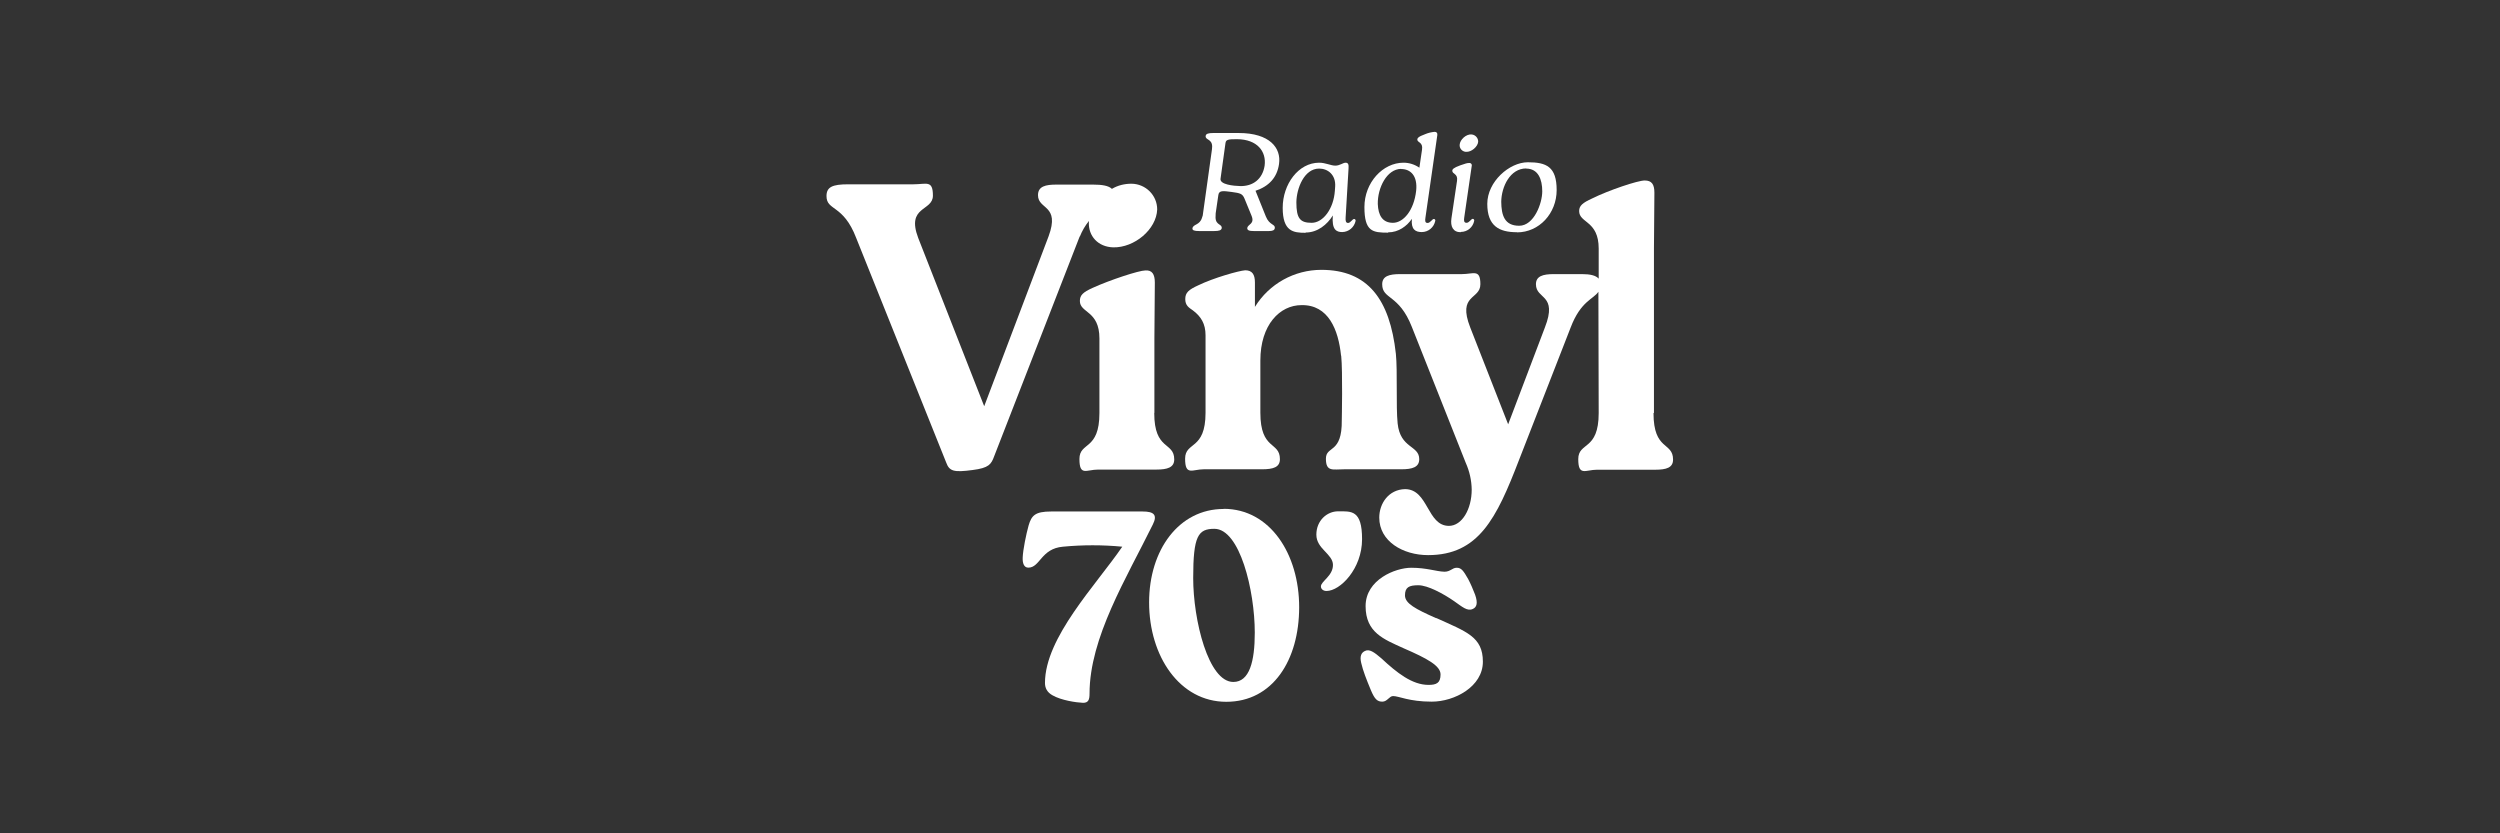
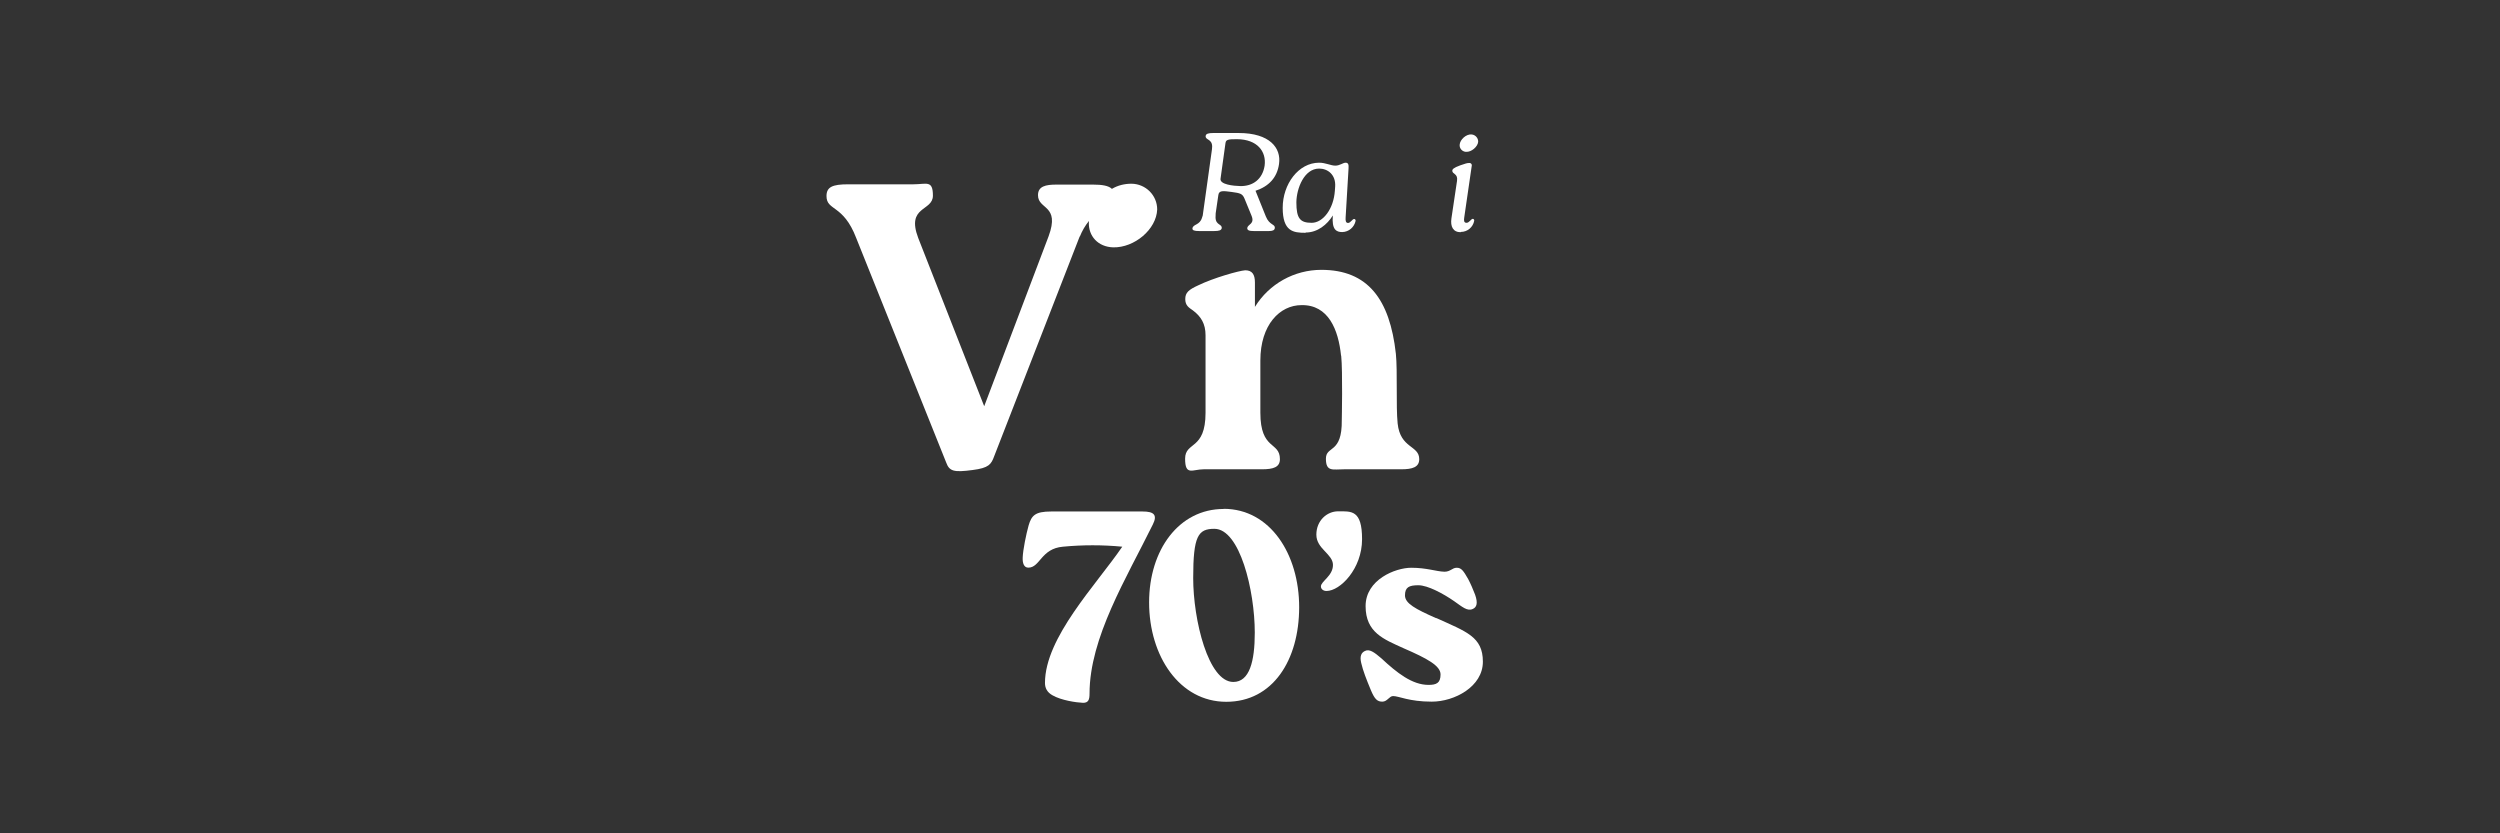
<svg xmlns="http://www.w3.org/2000/svg" width="900" height="300" viewBox="0 0 900 300" fill="none">
  <rect x="0" y="0" width="900" height="300" fill="#333333" stroke="none" />
  <g clip-path="url(#clip0_327_15357)">
    <path d="M388.757 85.134C389.55 83.123 390.662 81.219 392.037 79.526C392.037 79.737 391.984 79.949 391.984 80.108C391.826 84.922 395.212 88.891 400.767 89.049C408.386 89.208 416.323 82.594 416.587 75.399C416.587 70.319 412.46 66.192 407.328 66.139C404.841 66.139 402.408 66.721 400.291 67.991C399.074 66.827 396.693 66.457 393.519 66.457H380.291C376.482 66.457 373.677 67.039 373.677 70.266C373.677 75.557 381.72 73.653 377.487 85.081L354.312 146.245L330.556 85.663C326.164 74.076 335.847 76.139 335.847 70.425C335.847 64.711 333.519 66.351 328.81 66.351H305.318C299.604 66.351 297.54 67.356 297.54 70.584C297.54 75.981 303.572 73.494 308.228 85.663L340.609 166.457C341.773 169.684 343.36 170.107 350.133 169.208C356.006 168.467 356.852 167.144 357.91 164.234L388.704 85.081L388.757 85.134Z" fill="white" />
-     <path d="M415.582 148.625V121.8L415.74 101.747C415.74 98.678 414.735 97.197 412.354 97.355C410.026 97.355 399.444 100.847 393.307 103.652C389.815 105.239 388.756 106.297 388.756 108.361C388.756 112.752 395.793 111.747 395.793 121.853V148.678C395.793 162.329 388.598 158.942 388.598 165.239C388.598 171.535 391.084 169.048 395.317 169.048H416.27C420.238 169.048 422.725 168.308 422.725 165.397C422.725 158.942 415.529 162.329 415.529 148.678L415.582 148.625Z" fill="white" />
    <path d="M482.831 128.044C483.413 133.811 483.043 151.218 483.043 151.218C483.201 163.547 477.328 160.319 477.328 165.134C477.328 169.949 479.815 168.943 483.942 168.943H504.471C508.439 168.943 510.926 168.203 510.926 165.293C510.926 160.266 504.101 161.536 503.148 152.435C502.513 146.192 503.148 133.599 502.513 127.356C500.344 107.727 492.408 97.144 475.688 97.144C465.953 97.144 456.905 102.171 451.773 110.478V101.695C451.773 98.785 450.768 97.303 448.281 97.303C445.953 97.462 436.852 100.055 431.403 102.7C427.91 104.287 426.694 105.346 426.694 107.674C426.694 110.002 428.016 110.742 429.445 111.748C432.355 113.917 433.995 116.562 433.995 120.689V148.573C433.995 162.224 426.641 158.838 426.641 165.134C426.641 171.43 429.286 168.943 433.36 168.943H454.313C458.387 168.943 460.768 168.203 460.768 165.293C460.768 158.838 453.731 162.224 453.731 148.573V129.79C453.731 116.88 460.768 109.843 468.545 109.843C478.228 109.684 481.826 118.679 482.778 128.044H482.831Z" fill="white" />
-     <path d="M595.423 148.625V89.419L595.582 69.366C595.582 66.297 594.576 64.975 592.09 64.975C589.603 64.975 579.18 68.467 573.201 71.43C569.709 73.017 568.492 74.075 568.492 75.98C568.492 80.371 575.529 79.366 575.529 89.472V100.318C574.523 99.154 572.46 98.678 569.497 98.678H559.391C555.423 98.678 552.936 99.419 552.936 102.329C552.936 107.885 560.873 105.821 556.164 117.885L542.936 152.752L529.285 117.885C524.576 105.874 532.936 107.937 532.936 102.329C532.936 96.721 530.449 98.678 526.322 98.678H504.047C500.079 98.678 497.592 99.419 497.592 102.329C497.592 107.885 503.624 105.821 508.28 117.726L527.645 166.562C529.021 169.63 529.762 172.911 529.815 176.244C529.815 183.281 526.322 189.313 521.613 189.313C513.677 189.313 514.259 176.085 505.793 176.085C499.92 176.244 496.534 181.218 496.534 186.35C496.534 194.869 505.053 199.842 514.1 199.842C532.301 199.842 538.756 186.615 546.799 165.715L565.423 117.937C569.074 108.308 573.677 107.726 575.423 105.027L575.529 148.731C575.529 162.382 568.174 158.996 568.174 165.292C568.174 171.588 570.82 169.101 574.894 169.101H595.846C599.92 169.101 602.301 168.361 602.301 165.451C602.301 158.996 595.264 162.382 595.264 148.731L595.423 148.625Z" fill="white" />
    <path d="M431.561 83.176H437.117C438.863 83.176 439.657 82.911 439.815 82.17C440.027 80.583 437.699 81.165 437.593 78.361C437.593 77.832 437.593 77.303 437.646 76.774L438.598 70.266C438.81 68.52 440.186 68.678 443.36 69.102C446.535 69.525 447.276 69.737 448.016 71.483L450.556 77.673C451.773 80.636 449.286 80.689 449.022 82.012C448.916 82.911 449.709 83.176 451.35 83.176H456.799C458.069 83.176 458.81 82.911 458.916 82.17C459.18 80.583 457.011 81.218 455.688 77.885L451.985 68.678C456.799 67.091 459.762 63.916 460.45 59.049C461.297 53.229 457.064 47.885 445.953 47.885H436.747C435.053 47.885 434.154 48.149 434.048 48.89C433.784 50.477 436.323 49.895 436.376 52.7C436.376 53.387 436.27 54.075 436.165 54.763L433.096 76.774C433.096 77.303 432.937 77.832 432.725 78.361C431.932 81.112 429.551 80.636 429.286 82.17C429.18 82.911 429.921 83.176 431.667 83.176H431.561ZM441.191 51.43C441.35 50.371 441.985 50.054 445.371 50.107C452.62 50.16 455.953 54.551 455.265 59.631C454.524 64.499 451.032 67.091 446.482 66.985C444.154 66.932 439.075 66.456 439.392 64.34L441.191 51.377V51.43Z" fill="white" />
    <path d="M470.079 83.704C474.312 83.704 477.804 80.847 479.815 77.567C479.391 82.699 481.085 83.546 483.201 83.546C485.582 83.493 487.54 81.8 488.016 79.525C488.069 79.101 487.804 78.837 487.487 78.837C486.852 78.837 486.164 80.265 485.317 80.265C484.471 80.265 484.365 79.472 484.418 78.413L485.476 60.636C485.582 59.26 485.37 58.572 484.418 58.572C483.466 58.572 482.354 59.63 480.714 59.63C479.074 59.63 477.222 58.572 474.894 58.572C467.434 58.572 461.772 66.297 461.772 74.816C461.772 83.334 465.582 83.81 469.974 83.81L470.079 83.704ZM474.894 60.689C478.069 60.689 480.926 62.964 480.661 67.144L480.555 68.625C480.132 75.133 476.323 80.212 472.196 80.212C468.069 80.212 466.693 78.678 466.693 72.858C466.746 67.832 469.497 60.689 474.894 60.689Z" fill="white" />
-     <path d="M499.709 83.651C503.518 83.651 506.481 81.376 508.28 78.784C507.91 82.593 509.55 83.546 511.825 83.546C514.206 83.546 516.217 81.852 516.693 79.524C516.799 79.207 516.587 78.942 516.323 78.837C516.27 78.837 516.217 78.837 516.164 78.837C515.582 78.837 514.894 80.265 513.942 80.265C512.989 80.265 512.989 79.472 513.148 78.413L517.434 48.625C517.54 47.884 517.169 47.461 516.481 47.461C515.317 47.567 514.153 47.831 513.042 48.307C510.555 49.207 510.238 49.736 510.238 50.265C510.238 51.376 512.354 51.112 511.931 53.863L510.979 60.371C509.286 59.207 507.328 58.572 505.264 58.572C497.804 58.572 491.19 65.715 491.19 74.551C491.19 83.387 494.153 83.757 499.709 83.757V83.651ZM504.418 60.847C507.751 60.847 510.397 63.228 509.815 68.678C509.021 75.768 505.212 80.212 501.455 80.212C497.698 80.212 496.164 77.514 496.005 73.44C495.899 67.672 499.233 60.847 504.418 60.794V60.847Z" fill="white" />
    <path d="M525.899 83.493C528.28 83.493 530.291 81.799 530.714 79.471C530.767 79.048 530.502 78.784 530.185 78.784C529.603 78.784 528.915 80.212 527.963 80.212C527.01 80.212 526.957 79.418 527.116 78.36L529.815 59.789C529.973 59.313 529.709 58.784 529.18 58.678C529.074 58.678 528.968 58.678 528.862 58.678C528.227 58.678 527.592 58.837 525.688 59.524C523.201 60.424 522.83 60.953 522.83 61.482C522.83 62.752 524.947 62.434 524.524 65.133L522.513 78.625C522.09 81.535 523.095 83.598 525.846 83.598L525.899 83.493Z" fill="white" />
    <path d="M527.592 54.657C527.592 54.657 527.698 54.657 527.751 54.657C529.709 54.815 531.984 52.805 532.142 51.059C532.195 49.736 531.19 48.572 529.867 48.413C527.857 48.149 525.582 50.265 525.476 52.117C525.37 53.387 526.322 54.498 527.592 54.657Z" fill="white" />
-     <path d="M546.111 83.652C554.1 83.652 560.396 76.827 560.396 68.414C560.396 60.001 556.693 58.414 550.026 58.414C543.359 58.414 535.423 65.398 535.423 73.388C535.423 81.377 539.709 83.599 546.058 83.599L546.111 83.652ZM549.391 60.689C553.783 60.689 555.211 64.605 555.211 68.89C555.211 73.176 552.248 81.271 546.904 81.271C541.56 81.271 540.502 77.409 540.449 72.647C540.502 67.25 543.624 60.636 549.444 60.636L549.391 60.689Z" fill="white" />
    <path d="M440.503 183.229C424.471 183.229 413.678 197.885 413.678 216.879C413.678 236.244 424.683 252.647 441.455 252.647C458.228 252.647 467.699 237.62 467.699 218.573C467.699 199.525 457.276 183.176 440.503 183.176V183.229ZM443.995 245.504C435 245.504 429.551 223.229 429.551 208.096C429.551 192.964 431.297 190.372 437.17 190.372C446.323 190.372 451.72 212.541 451.72 227.779C451.72 238.096 449.815 245.504 443.995 245.504Z" fill="white" />
    <path d="M481.719 184.074C477.751 184.074 473.889 187.354 473.889 192.487C473.889 197.619 479.868 199.418 479.868 203.386C479.868 207.354 475.529 209.259 475.529 211.111C475.529 212.063 476.375 212.751 477.539 212.751C482.46 212.751 490.344 204.762 490.344 194.127C490.344 183.492 486.481 184.074 481.666 184.074H481.719Z" fill="white" />
    <path d="M517.01 222.541C509.603 219.26 505.793 217.25 505.793 214.34C505.793 211.43 507.222 210.689 510.608 210.689C513.994 210.689 519.656 213.758 523.465 216.403C526.481 218.52 528.28 220.16 530.238 219.207C531.561 218.625 532.143 217.197 531.031 214.075C530.291 212.17 529.497 210.266 528.545 208.467C526.799 205.398 526.058 204.393 524.418 204.393C522.778 204.393 522.195 205.821 519.973 205.821C516.957 205.715 513.624 204.393 508.016 204.393C502.407 204.393 491.614 208.625 491.614 218.202C491.614 227.779 498.28 230.16 505.211 233.334C513.889 237.091 518.598 239.684 518.598 242.805C518.598 245.927 517.063 246.562 514.259 246.562C508.386 246.562 502.883 242.223 497.275 236.985C494.682 234.763 492.936 233.493 491.296 234.393C490.132 234.975 489.444 236.139 490.026 238.625C490.714 241.588 491.878 244.498 493.518 248.467C494.894 251.747 495.846 252.594 497.645 252.594C499.444 252.594 500.132 250.583 501.508 250.583C503.624 250.583 507.222 252.594 515.423 252.594C523.624 252.594 533.836 247.197 533.836 238.202C533.836 229.207 527.857 227.408 517.063 222.488L517.01 222.541Z" fill="white" />
    <path d="M378.897 250.308C376.965 249.244 376.192 247.696 376.192 245.858C376.192 229.509 394.551 210.644 404.02 196.81C396.918 196.133 389.768 196.133 382.665 196.81C374.742 197.487 374.453 204.354 370.2 204.354C368.557 204.355 368.075 202.615 368.172 200.679C368.269 197.971 369.428 192.263 370.298 189.167C371.36 185.588 372.616 184.137 378.414 184.137H411.364C415.326 184.137 416.776 185.298 415.036 188.781C405.47 208.226 392.232 229.606 392.232 249.728C392.232 251.856 391.846 253.017 389.913 253.017C387.497 252.92 382.086 252.145 378.897 250.308Z" fill="white" />
  </g>
  <defs>
    <clipPath id="clip0_327_15357">
      <rect width="304.92" height="205.502" fill="white" transform="translate(297.54 47.355)" />
    </clipPath>
  </defs>
</svg>